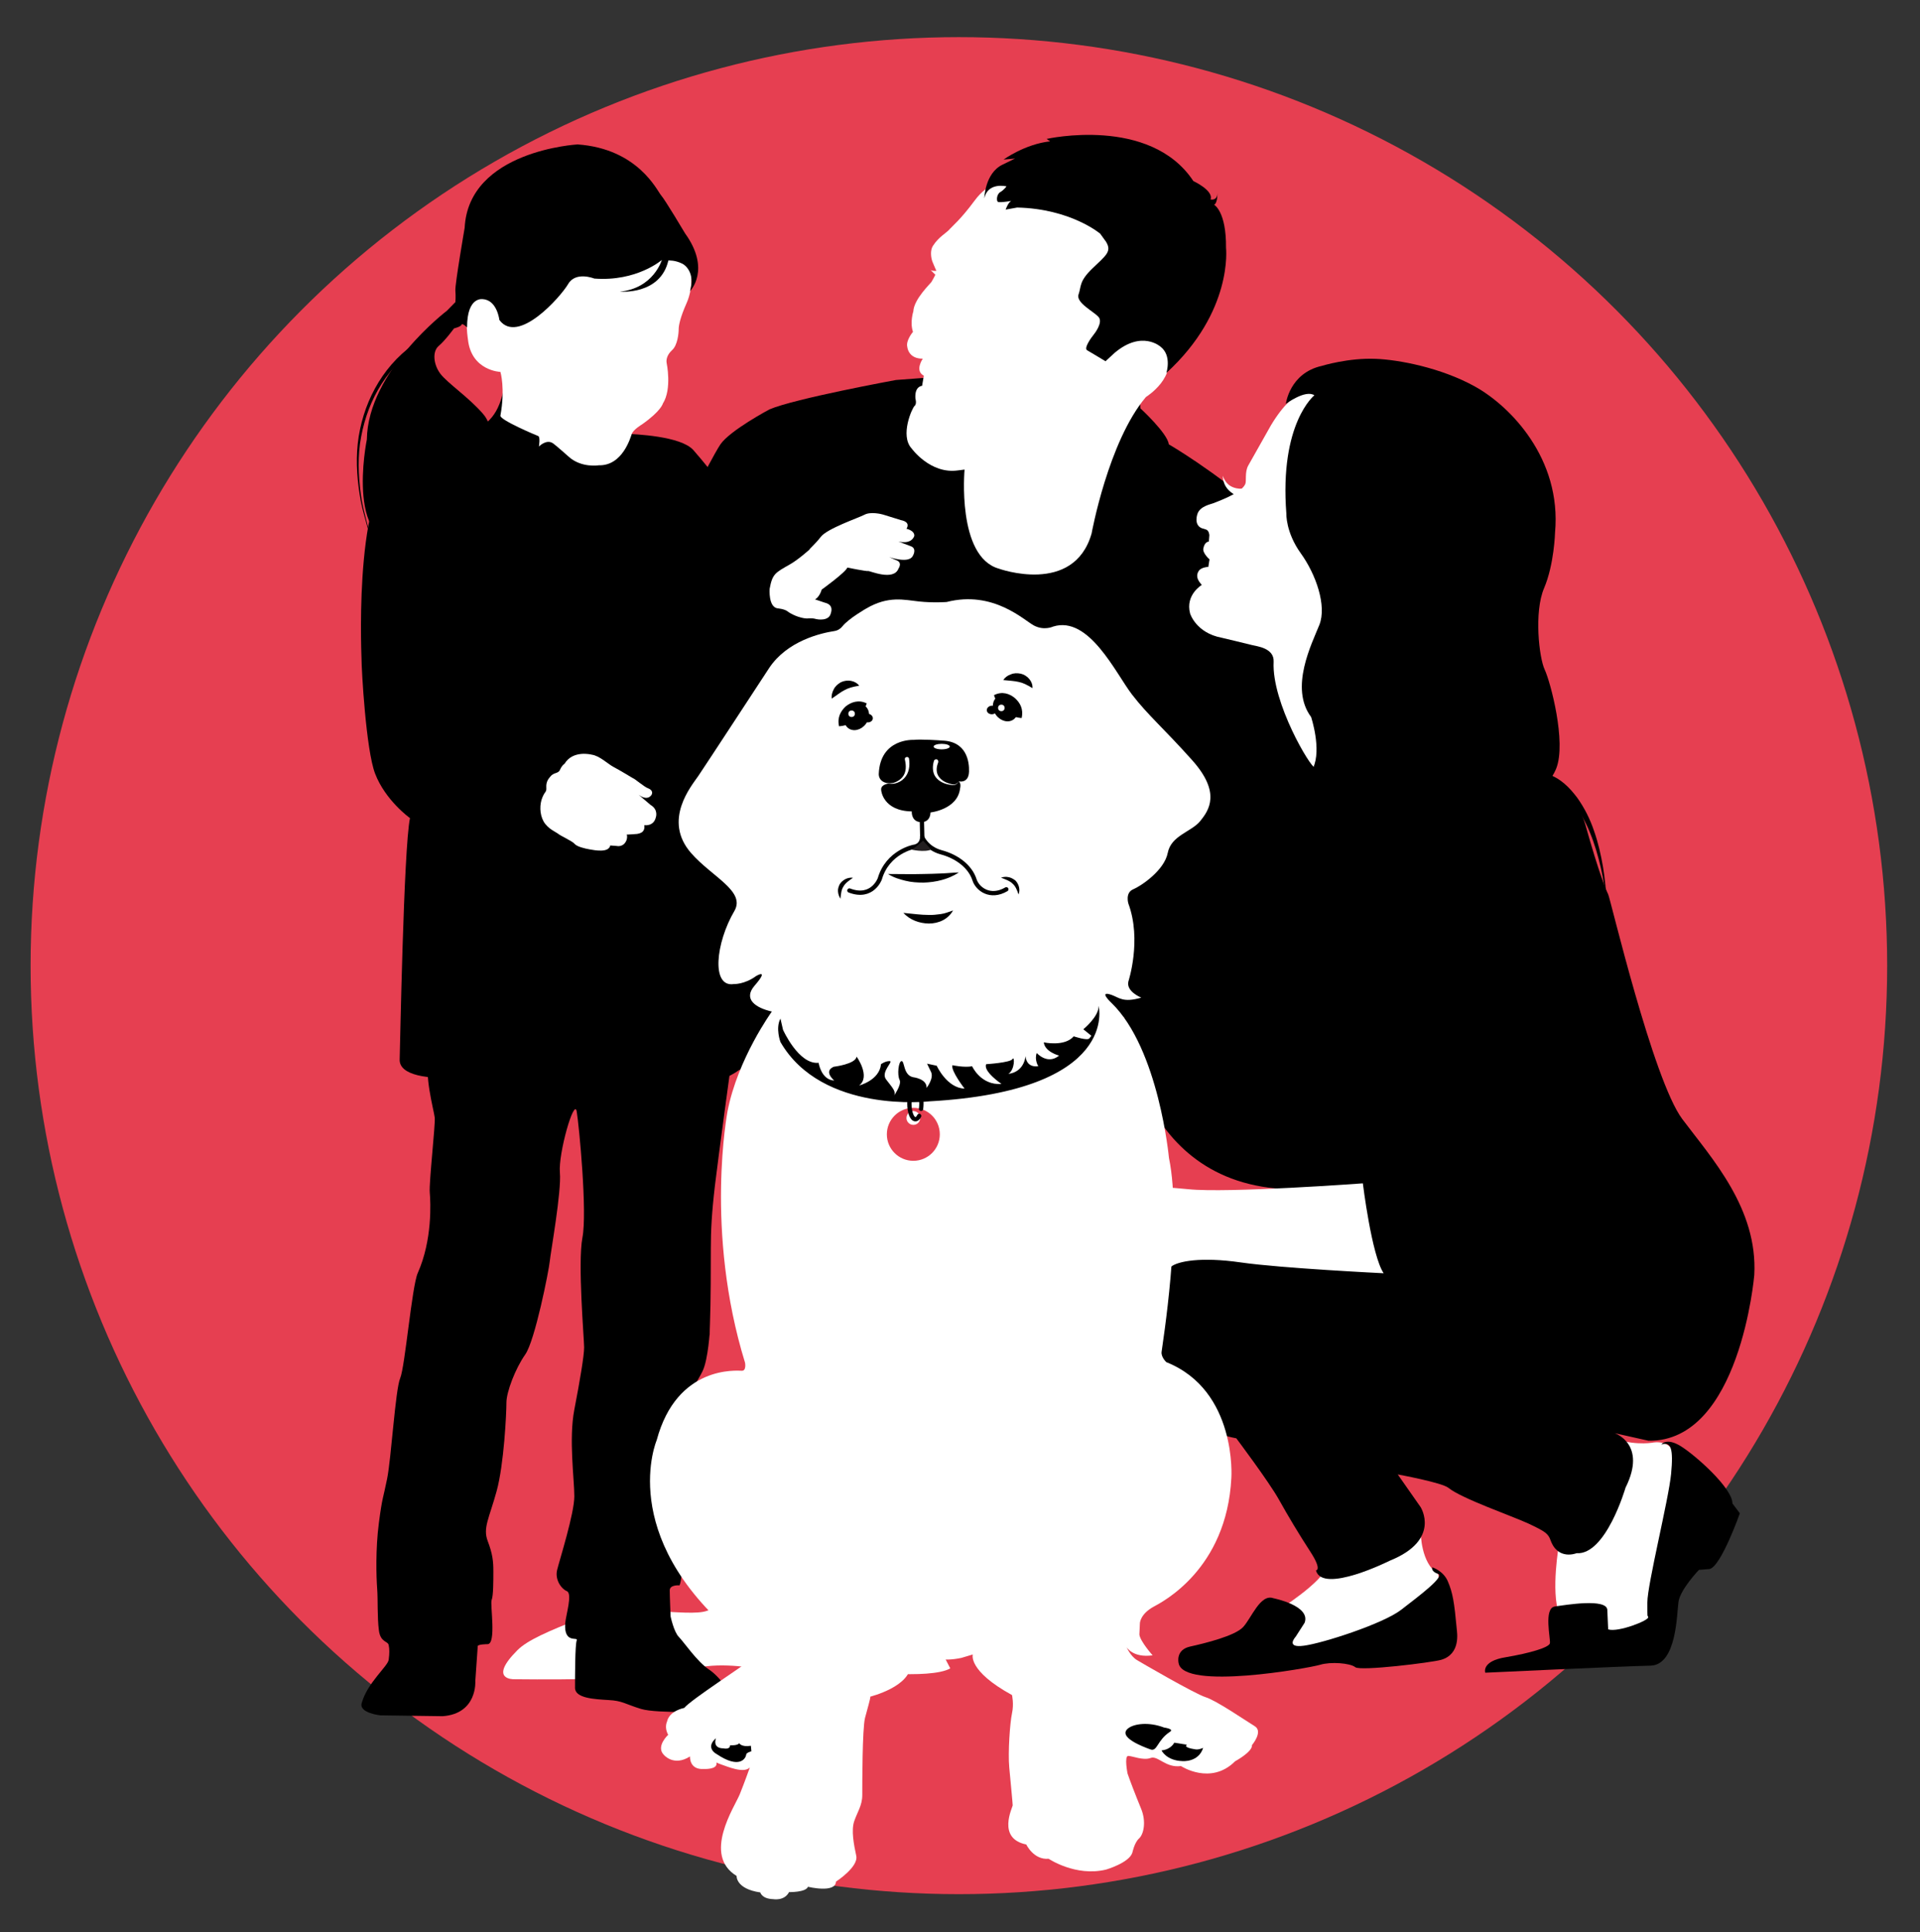
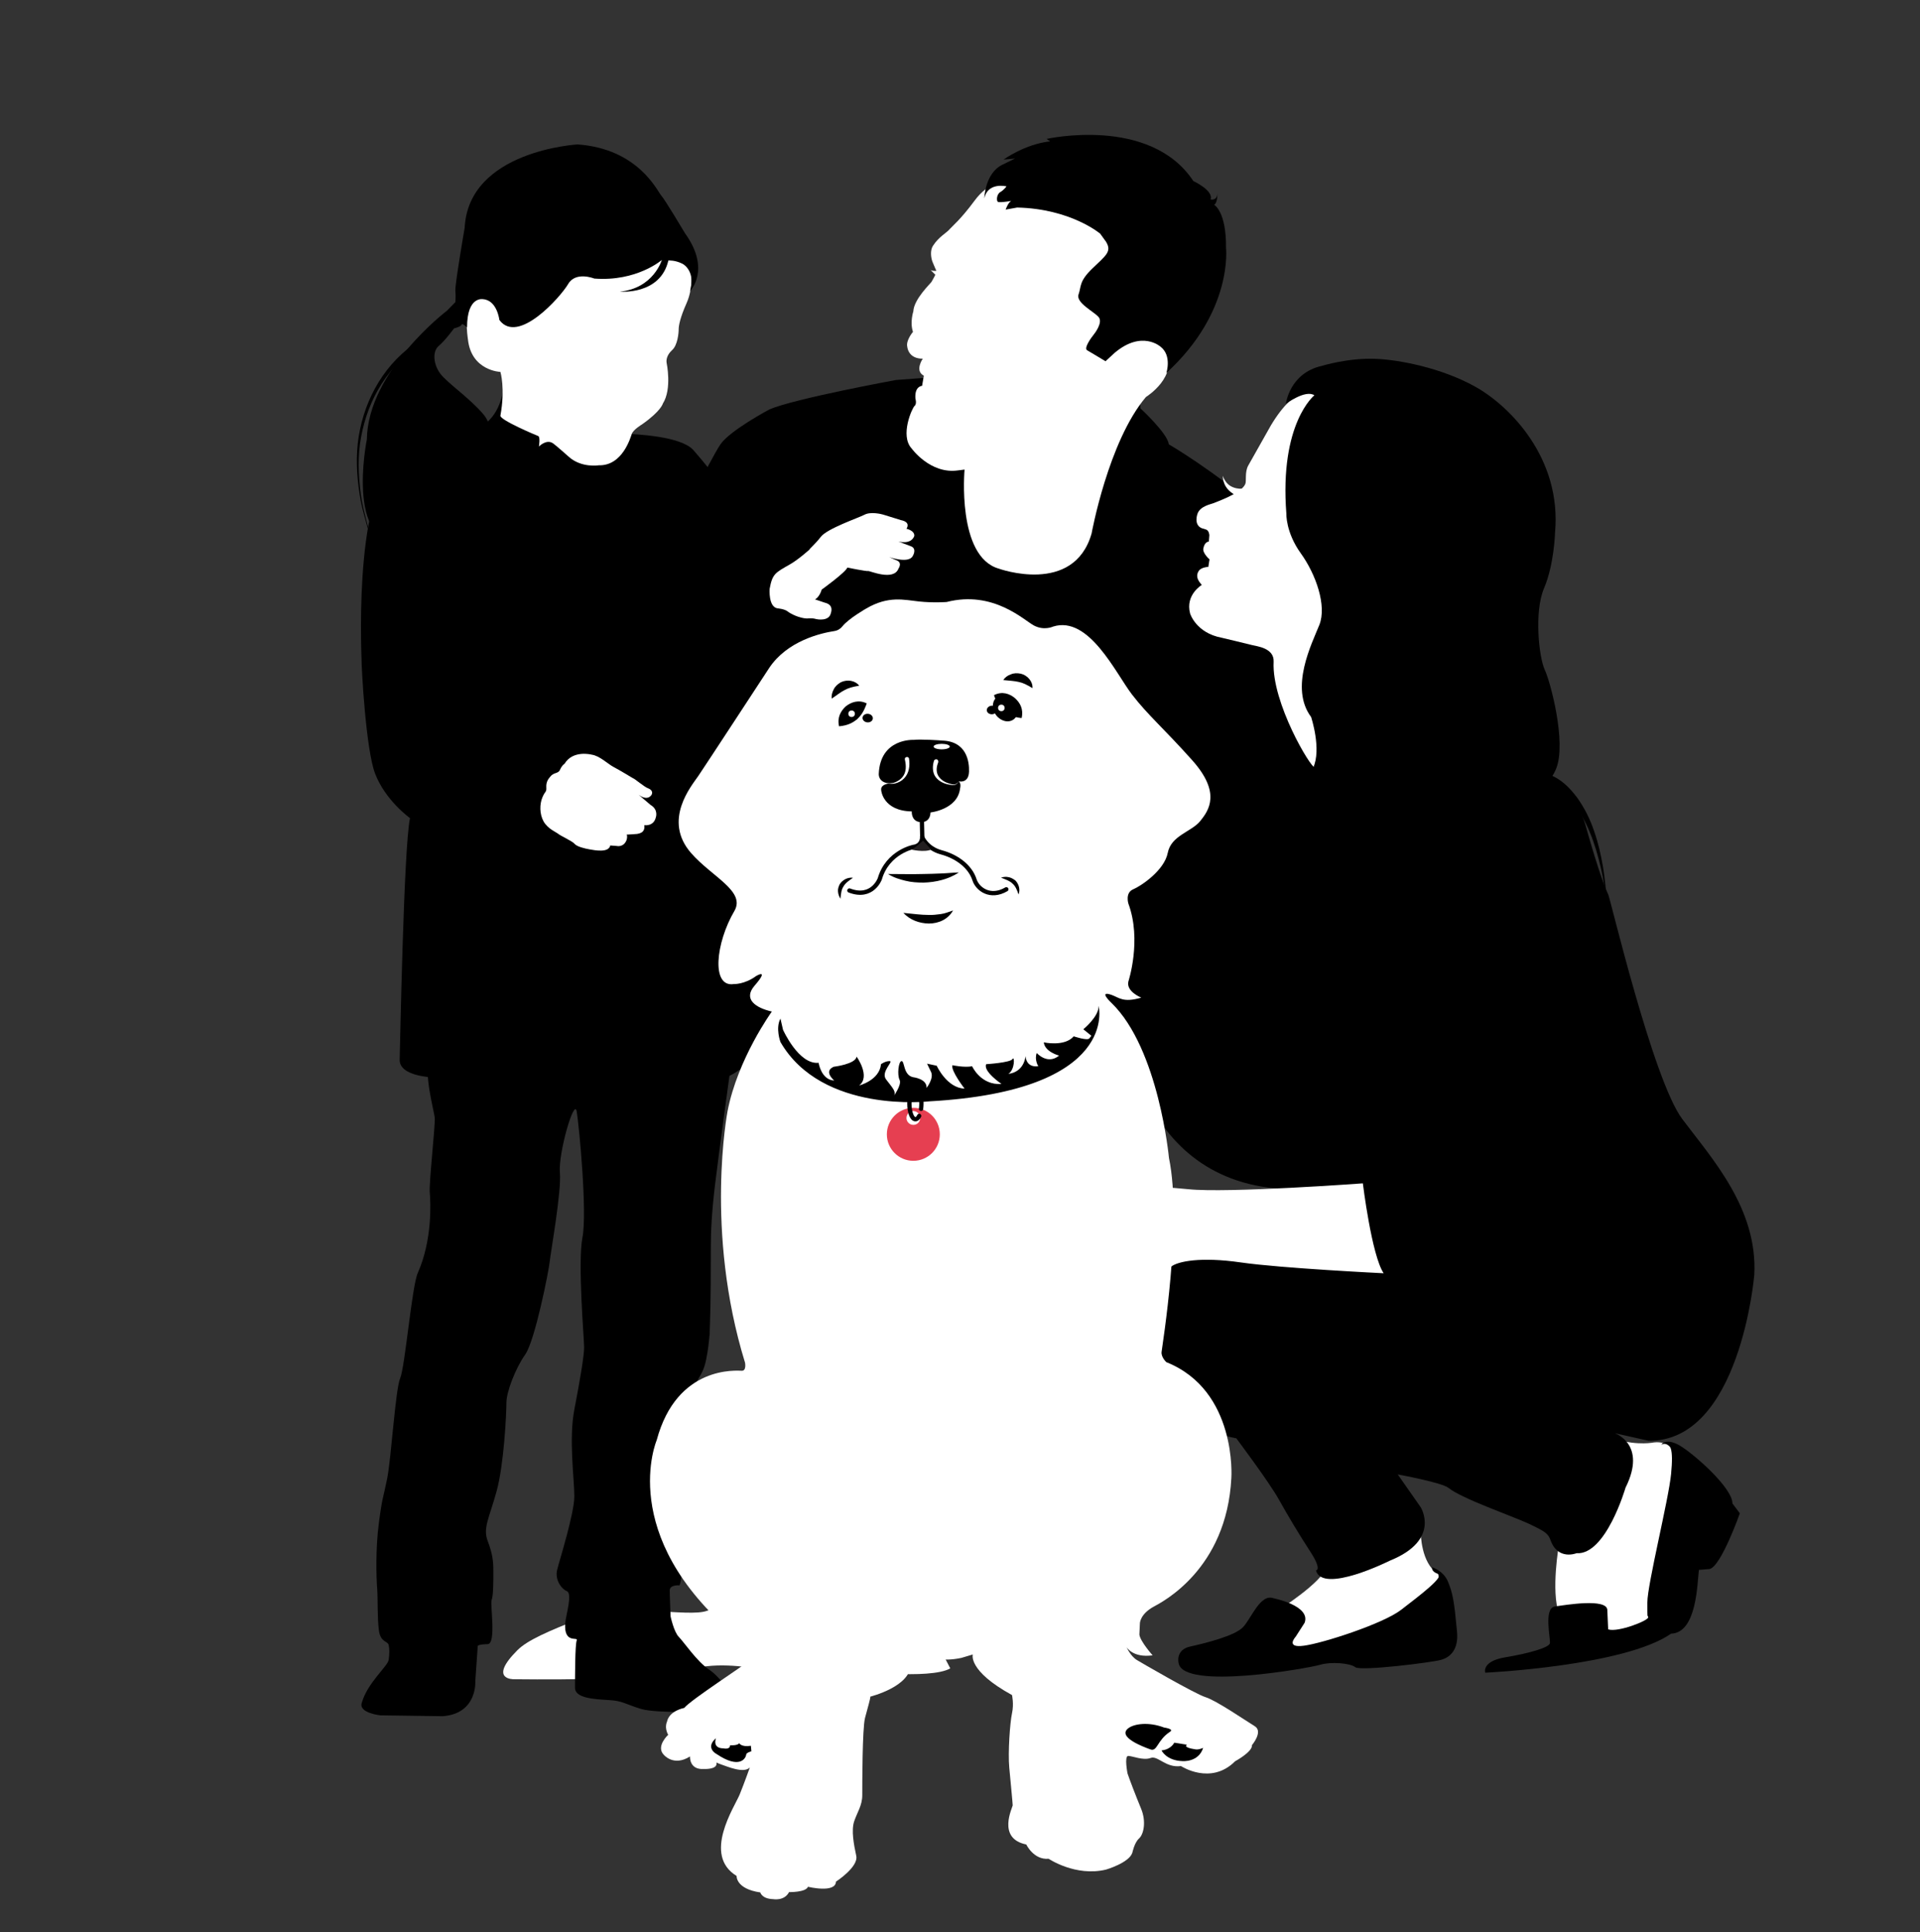
<svg xmlns="http://www.w3.org/2000/svg" version="1.1" x="0px" y="0px" viewBox="0 0 111.69 112.36" style="enable-background:new 0 0 111.69 112.36;" xml:space="preserve">
  <rect x="0" y="0" width="111.69" height="112.36" fill="#333333" stroke="none" />
  <style type="text/css">
	.st0{fill:#E63F51;}
	.st1{fill:#FFFFFF;}
	.st2{fill:none;}
	.st3{fill:none;stroke:#000000;stroke-width:0.25;stroke-linecap:round;stroke-linejoin:round;}
	.st4{fill:#231F20;}
</style>
  <g id="Layer_1">
</g>
  <g id="Layer_2">
-     <circle class="st0" cx="55.78" cy="56.16" r="54" />
    <path class="st1" d="M51.84,90.41c0,0-2.23,0.94-3.54,1.1c-1.57,0.2-3.59,0.83-7.17,2.17c-1.11,0.41-4.9-0.52-7.31,0.43   c-1.92,0.75-3.14,1.28-3.72,1.86c-1.73,1.73-0.21,1.69-0.21,1.69s8.46,0.12,10-0.47c1.53-0.59,3.58-0.24,4.29-0.12   c0.71,0.12,2.23,0.41,2.72-0.24c0,0,0.83,0.36,1.42,0c0,0-0.2,0.04,0.55,0.2c0.75,0.16,5.23,0.67,6.41,0" />
    <path class="st1" d="M90.69,89.81c0,0-0.48,2.71,0,4.04l2.14-0.14l0.14,1.57l2.9-0.57c0,0,1.47-7.99,1.67-8.66s0.1-2.43-1.47-2.14   c0,0-1.24,0.19-2.47-0.38" />
    <path class="st1" d="M82.65,89.15c0,0,0,1.76,1,2.38c0,0,0.14,0.52,0.14,0.71s-4.14,3.85-8.42,3.52c0,0-0.48-0.05-0.38-0.33   s0.48-1.05,0.38-1.28c-0.1-0.24-1.05-0.48-1.05-0.48s2.66-1.67,2.85-2.57C77.36,90.19,82.65,89.15,82.65,89.15z" />
    <path d="M76.34,68.78c0.86-0.38,1.52-1.13,1.73-2.05c0.62-2.66-0.09-7.02-0.19-7.78c-0.13-0.95,0.7-6.34,1.02-7.49   s-0.06-12.76-0.06-12.76c-0.11-6.65-10.85-12.86-10.85-12.86c-0.06-0.63-1.65-2.09-1.65-2.09c-0.06-1.59-0.82-2.66-0.82-2.66   L52.12,22.1c0,0-5.9,1.08-7.36,1.71c0,0-2.28,1.21-2.85,2.03s-4,7.68-5.14,9.01s-7.68,13.13-7.68,13.83c0,0.7,0.06,2.03,0.76,2.6   c0.7,0.57,6.47,6.34,7.42,7.04c0.95,0.7,2.22,1.84,2.85,1.21s1.02-0.82,1.02-0.82s1.14,3.05,1.97,3.55l22.27-3.11   c0,0,0.57,10.09,10.09,10.02L76.34,68.78z" />
    <path class="st1" d="M58.4,10.58c0,0-0.88-0.03-1.7,1.08c-0.82,1.11-1.33,1.52-1.43,1.64c-0.21,0.26-0.65,0.45-1,1   c-0.17,0.26-0.12,0.69-0.02,0.94c0.1,0.25,0.22,0.51,0.22,0.51s-0.25,0.03-0.35-0.06c-0.1-0.1,0.29,0.29,0.29,0.29   s-0.16,0.32-0.22,0.41c-0.06,0.1-1.03,1.01-1.06,1.72c0,0-0.21,0.64-0.02,1.19c0,0-0.43,0.5-0.33,0.88c0,0,0.05,0.69,0.9,0.68   c0,0-0.49,0.7,0.06,0.99l-0.1,0.59c0,0-0.44,0.01-0.39,0.73c0,0,0.1,0.32-0.05,0.44c-0.14,0.12-0.86,1.72-0.17,2.47   c0,0,1.08,1.5,2.68,1.28l0.4-0.05c0,0-0.46,5.06,1.99,5.76c0,0,4.36,1.58,5.4-2.04c0,0,0.97-5.35,3.16-7.94   c0,0,1.95-1.21,1.12-2.74c0,0-1.05-1.69-3.21,0.36c0,0,4.07-5.11,2.26-7.37S63.01,9.53,58.4,10.58z" />
    <path d="M87.02,44.14c0,0,4.38,0.89,5.2,3.81c0.82,2.92,1.21,3.81,1.33,4.06c0.13,0.25,2.6,10.78,4.31,13.07   c1.71,2.28,4.4,5.2,4.19,9.07c0,0-0.82,9.71-6.15,9.64l-1.97-0.44c0,0,1.9,0.63,0.63,3.17c0,0-1.14,3.93-2.85,3.81   c0,0-1.08,0.44-1.51-0.75c-0.14-0.4-0.33-0.52-1.28-0.97c-0.95-0.44-3.9-1.46-4.66-2.08c-0.38-0.31-2.95-0.78-2.95-0.78l1.33,1.9   c0,0,1.21,1.9-1.78,3.11c0,0-3.93,1.97-4.31,0.57c0,0,0.38,0-0.32-1.08c-0.7-1.08-1.27-2.03-1.84-3.05   c-0.57-1.02-2.47-3.55-2.47-3.55s-5.77-1.02-6.28-5.2c0,0-1.46-6.22,2.6-6.53c4.06-0.32,6.28-3.11,6.28-3.11s-3.05-11.39-3.11-12.4   c-0.06-1.02-2.57-2.66-3.05-7.26c-0.33-3.23-1.69-2.61-1.69-2.61s-4.46,2.1-7.38,1.91c-2.92-0.19-3.05-5.14-3.05-5.14   s5.9-3.24,6.6-3.3c0.7-0.06,2.09-2.47,4.76-2.47c2.66,0,2.03,0.25,2.73,0.19c0.7-0.06,1.9-0.63,1.9-0.63L87.02,44.14z" />
    <g>
      <path d="M23.5,26.75c0,0,3.73-1.57,3.91-1.64c1.48-0.6,1.72-1.65,2-2.9l6.65,2.97c0.06,0.02,0.11,0.03,0.19,0.04    c0.74,0.03,3.34,0.14,4.08,0.95c0,0,0.88,1.01,1.01,1.24c0.13,0.24,0.81,0.63,0.84,0.91c0.03,0.28,1.02,0.97,1.16,1.06    s0.79,0.96,0.79,1.14c-0.01,0.18,1.02,1.01,1.13,1.76c0,0,0.36,0.25,0.5,0.3c0.14,0.05,1.93,1.33,3.86,3.9c0,0,2.58,2.64,2.6,3.1    c0,0,0.79,1.59-0.06,1.83L50,41.82c0,0-0.84,0.11-1.15-0.05c-0.32-0.15-1.07-1.01-1.62-1.08s-1.74-0.44-2.32-0.93    c-0.58-0.49-1.27-0.7-1.44-0.94c-0.05-0.07-0.18-0.24-0.32-0.45c0.05,1.86,0.14,4.49,0.14,4.49s1.25,15.75,1.25,16.63    c0,0-0.37,1.41-0.69,1.87c-0.32,0.46-1.27,1.67-3.9,1.81c-2.63,0.14-6.19-0.48-7.95-0.52c-1.76-0.05-3.39-0.14-5.23,0    c-1.85,0.14-3.57-0.1-3.52-1.05c0.02-0.46,0.23-12.27,0.6-14.02c0,0-1.43-1.02-2.03-2.59c-0.53-1.38-0.79-6.05-0.79-6.7    C21.01,37.65,20.59,27.44,23.5,26.75z" />
      <path d="M35.63,24.32l0.42,0.87C35.53,25.03,35.63,24.32,35.63,24.32z" />
    </g>
    <path class="st2" d="M41.49,27.85c0.18-0.06,0.34-0.17,0.45-0.17c0.22,0-0.1-0.57,0-1.11c0.1-0.54-0.06-2.25-0.06-2.25l-0.22,0.1   c-1.59,0-1.71-2.73-1.71-2.73" />
    <path class="st1" d="M40.18,15.47c0,0,0.21,1.15-0.24,2.16c-0.37,0.83-0.46,1.3-0.46,1.52c0,0.22-0.06,0.92-0.38,1.21   c-0.32,0.29-0.35,0.59-0.32,0.75c0,0,0.32,1.51-0.22,2.36c0,0-0.1,0.43-1.21,1.21c0,0-0.51,0.3-0.6,0.56   c-0.06,0.16-0.52,1.86-1.92,1.82c0,0-1.02,0.17-1.76-0.51c0,0-0.72-0.64-0.89-0.76c-0.39-0.28-0.83,0.18-0.83,0.18   s0.09-0.56-0.04-0.61c-0.13-0.05-2.25-0.94-2.2-1.19c0.29-1.59,0-2.54,0-2.54s-1.7-0.06-1.89-1.9c0,0-0.38-2.35,0.59-2.38   c0,0,1.24-0.86,1.24,1.17c0,0,0.35,0.57,1.08,0.29c0.73-0.29,1.78-1,2.2-1.68c0.43-0.68,1.42-1.55,2.63-1.32   c0.67,0.13,3.53-0.51,3.61-0.97C38.57,14.83,40.01,15.06,40.18,15.47z" />
    <path d="M27.17,19.04c0-1.84,0.93-1.64,0.93-1.64c0.82,0.06,0.95,1.21,0.95,1.21c1.08,1.46,3.55-1.33,4-2.09   c0.44-0.76,1.52-0.32,1.52-0.32c2.47,0.19,3.93-1.08,3.93-1.08s-0.48,1.65-2.44,1.84c0,0,2.35,0.22,2.82-1.81   c0,0,0.39-0.03,0.82,0.19c0.13,0.06,0.76,0.51,0.44,1.59c0,0,1.24-1.24-0.29-3.36c0,0-1.17-1.97-1.4-2.22   c-0.22-0.25-1.33-2.7-4.85-2.95c0,0-6.34,0.35-6.57,4.85c0,0-0.57,3.3-0.54,3.65s0,0.67,0,0.67L26,18.07c0,0-4.6,3.49-4.66,7.49   c0,0-1.4,6.82,2.63,5.99c0,0,0.44-0.38,0.48-0.48c0.03-0.1,3.08,0.1,3.58-2.82c0,0,0.6-1.08,0.41-1.65s0.48-1.59-0.35-2.54   c-0.82-0.95-2.06-1.78-2.47-2.32c-0.41-0.54-0.48-1.3-0.1-1.62s0.89-1.02,0.89-1.02s0.41-0.1,0.44-0.22   C26.89,18.77,27.17,19.04,27.17,19.04z" />
    <path d="M42.59,61.42c0,0-0.81,5.9-1,7.52c-0.19,1.62-0.24,2.62-0.24,3.66c0,1.05,0,3.05-0.05,4.38c-0.05,1.33,0,0.33,0,0.33   s-0.1,1.76-0.43,2.43s-0.43,0.62-0.43,1.09s0.1,2.85-0.14,3.47s-0.62,1.71-0.62,2.19s-0.14,1.86-0.1,2.52   c0.05,0.67,0.19,2.66-0.05,3.19c0,0-0.57-0.05-0.57,0.29c0,0.33,0.05,1.52,0.05,1.52s0.19,0.9,0.48,1.19   c0.29,0.29,1.05,1.43,1.76,1.9s2.14,2.19,0.24,2.43c0,0-3.24,0.14-4.19-0.14c-0.95-0.29-1.09-0.48-1.9-0.52   c-0.81-0.05-1.95-0.1-1.95-0.71s0-2.52,0.1-2.76s-0.76,0.24-0.67-1c0.04-0.47,0.43-1.71,0.1-1.86c-0.33-0.14-0.71-0.67-0.57-1.24   c0.14-0.57,1-3.28,1-4.28s-0.33-3.33,0-5.04c0.33-1.71,0.57-3.14,0.57-3.62s-0.38-4.9-0.1-6.38c0.29-1.47-0.19-6.47-0.33-7.33   c-0.14-0.86-1.08,2.44-0.98,3.54s-0.54,4.65-0.59,5.17s-0.86,4.62-1.43,5.42c-0.57,0.81-1.09,2.17-1.09,2.79   c0,0.62-0.14,3.58-0.57,5.15c-0.43,1.57-0.81,2.14-0.52,2.9c0.29,0.76,0.33,1.19,0.33,1.76c0,0.57,0,1.43-0.1,1.67   c-0.1,0.24,0.29,2.57-0.24,2.57c0,0-0.62,0-0.57,0.14l-0.14,2c0,0,0.14,1.9-1.9,2.05l-3.62-0.05c0,0-1.26-0.13-1.09-0.71   c0.33-1.19,1.52-2.14,1.57-2.52s0.05-0.62,0-0.86s-0.48-0.14-0.57-0.86c-0.1-0.77-0.05-1.76-0.1-2.43c-0.05-0.67-0.1-2.28,0.1-3.81   s0.24-1.38,0.48-2.57c0.24-1.19,0.48-5.19,0.76-5.85s0.68-5.34,1.02-6.11c0.86-1.93,0.75-4.12,0.7-4.69   c-0.05-0.57,0.33-3.92,0.29-4.35c-0.05-0.43-0.67-2.66-0.29-3.46c0.27-0.56,17.32-2.43,17.32-2.43L42.59,61.42z" />
    <path class="st1" d="M76.5,22.78c0,0-1.07-0.54-2.57,1.96c0,0-1.21,2.14-1.32,2.34c-0.21,0.38-0.09,0.9-0.17,1.07   c-0.18,0.42-1.05,0.81-1.87,1.12c-0.15,0.06-0.76,0.17-0.91,0.61c0,0-0.24,0.64,0.25,0.84c0,0,0.14,0.04,0.23,0.07   c0.2,0.05,0.21,0.34,0.21,0.34l-0.03,0.37c0,0-0.24-0.02-0.32,0.4c-0.05,0.28,0.36,0.63,0.36,0.63l-0.07,0.44   c0,0-0.42,0.01-0.56,0.24c-0.1,0.16-0.18,0.4,0.14,0.76l0.04,0.05c0,0-0.97,0.57-0.68,1.66c0,0,0.34,1.13,1.84,1.41   c0,0,1.52,0.36,1.78,0.43c0.26,0.07,1.28,0.16,1.24,0.97c-0.12,2.37,2.17,6.2,2.4,6.15c0.78-0.19,0.31-3.03,0.31-3.03   s1.25-5.39,1.25-5.75c0.01-0.36-1.08-1.64-1.13-2.81s-0.56-7.25-0.18-8.46C77.14,23.38,76.5,22.78,76.5,22.78z" />
    <path d="M85.1,58.99c0.34,1.13,1.49,1.03,1.26,0.34c-0.23-0.69,0.52-1.68,1.25-3.1c0.74-1.42,3.53-5.01,2.5-6.72   c-1.91-3.16-0.19-3.3,0.42-4.82c0.6-1.53-0.34-5.04-0.67-5.74s-0.63-3.35-0.04-4.74c0.59-1.38,0.64-3.24,0.64-3.24   c0.39-4.32-2.63-7.36-4.64-8.48c-2.01-1.12-4.49-1.57-5.78-1.62c-1.6-0.07-3.15,0.41-3.15,0.41c-1.88,0.42-2.09,2.21-2.09,2.21   s1.14-0.85,1.66-0.5c0,0-2.04,1.62-1.63,6.89c0,0-0.04,1.08,0.84,2.3c0.88,1.22,1.52,3.05,1.08,4.16C76.31,37.44,75,40,76.27,41.7   c0,0,0.62,1.87,0.12,2.95c-0.72,1.56-1.95,11.28,7.04,15c0,0-0.71-0.03-0.6-0.43c0.1-0.4-0.43-1.24,0.13-1.64   c0.56-0.41-0.42-1.32-0.17-1.76C83.05,55.39,85.1,58.99,85.1,58.99z" />
    <path class="st1" d="M48.96,40.31c0,0-0.65-0.6-0.97-1.06c-0.55-0.79-0.63-0.95-1.52-1.04c0,0-1.05,0.02-1.09,0.56   c0,0,0.01,0.4-0.13,0.61c-0.13,0.2-0.32,0.71-0.31,1.14c0,0,0.05,0.32,0.02,0.49c-0.03,0.17-0.07,0.81,0.4,0.88   c0.05,0.01,0.5,0.16,0.59-0.41l0.14-0.59c0,0,0.13,0.23,0.6,0.34c0,0,1.13,1.3,1.41,1.37c0,0-0.13,1.15-0.1,1.22   c0.04,0.07-0.48,1.54,0.31,1.75c0,0,0.38,0.23,0.47-0.2l0.14-0.39c0,0-0.3,1.17,0.19,1.36c0,0,0.44,0.23,0.54-0.16   c0.08-0.29,0.22-0.75,0.22-0.75s-0.15,0.73,0.38,0.89c0,0,0.29,0.07,0.4-0.49c0,0,0.41,0.25,0.47-0.37c0,0,0.21-0.96,0.23-1.06   c0.02-0.09,0.12-0.75-0.1-1.1s-0.99-2.08-1.49-2.4S49.01,40.31,48.96,40.31z" />
    <path d="M64,13.59c0,0-1.71-1.45-4.83-1.52l-0.67,0.12c0,0,0.17-0.5,0.38-0.52c0.21-0.02-0.74,0.14-0.83,0.07   c-0.1-0.07-0.07-0.45,0.14-0.57c0.21-0.12,0.36-0.33,0.36-0.33s-1.08-0.27-1.29,0.69c0,0,0.03-1.45,1.05-1.95l0.74-0.36l-0.67,0.06   c0,0,1.24-0.9,2.71-1.06l-0.21-0.14c0,0,6.02-1.36,8.54,2.45c0,0,1.19,0.55,1,1.07c0,0,0.4,0.1,0.4-0.38c0,0,0.02,0.57-0.19,0.69   c0,0,0.71,0.38,0.69,2.5c0,0,0.43,3.71-3.47,7.28c0,0,0.33-1-0.33-1.52c0,0-1.09-1-2.69,0.36l-0.52,0.48c0,0-1.01-0.61-1.07-0.64   c-0.21-0.12,0.26-0.76,0.36-0.88s0.57-0.74,0.31-1.05c-0.26-0.31-1.33-0.83-1.17-1.31c0.17-0.48,0.02-0.76,0.81-1.52   c0.79-0.76,1.14-0.98,0.79-1.55L64,13.59z" />
-     <path d="M86.4,97.28c0,0-0.24-0.67,1.19-0.9c1.43-0.24,2.52-0.57,2.57-0.81c0.05-0.24-0.38-2.05,0.29-2.14   c0.67-0.1,3-0.48,3.05,0.19l0.05,1.14c0.57,0.19,2.38-0.52,2.33-0.71s-0.05,0.19-0.05-0.86s1.24-5.99,1.38-7.47   c0.14-1.47,0-1.9-0.57-1.71c0,0,0.29-0.43,1.14,0.1s3,2.43,3,3.33l0.43,0.57c0,0-1.09,3.09-1.76,3.24l-0.62,0.05   c0,0-1.09,1.14-1.19,1.86c-0.1,0.71-0.1,3.66-1.62,3.71C94.49,96.9,86.4,97.28,86.4,97.28z" />
+     <path d="M86.4,97.28c0,0-0.24-0.67,1.19-0.9c1.43-0.24,2.52-0.57,2.57-0.81c0.05-0.24-0.38-2.05,0.29-2.14   c0.67-0.1,3-0.48,3.05,0.19l0.05,1.14c0.57,0.19,2.38-0.52,2.33-0.71s-0.05,0.19-0.05-0.86s1.24-5.99,1.38-7.47   c0.14-1.47,0-1.9-0.57-1.71c0,0,0.29-0.43,1.14,0.1s3,2.43,3,3.33l0.43,0.57c0,0-1.09,3.09-1.76,3.24l-0.62,0.05   c-0.1,0.71-0.1,3.66-1.62,3.71C94.49,96.9,86.4,97.28,86.4,97.28z" />
    <path class="st1" d="M36.82,45.26c0,0-0.79-0.48-1.12-0.65c-0.33-0.17-0.82-0.66-1.28-0.72c0,0-1.09-0.29-1.58,0.53   c0,0-0.14,0.07-0.27,0.36c-0.1,0.23-0.36,0.12-0.57,0.4c-0.08,0.1-0.24,0.27-0.22,0.61c0.02,0.3-0.07,0.2-0.23,0.59   c-0.16,0.39-0.17,0.95,0.07,1.39c0.25,0.44,0.73,0.62,0.86,0.73c0.13,0.11,0.82,0.42,0.95,0.58c0.13,0.16,0.59,0.27,0.88,0.32   s1.1,0.21,1.19-0.23l0.38,0.03c0,0,0.4,0.1,0.57-0.35c0,0,0.07-0.22,0-0.31c0,0,0.56-0.03,0.61-0.04c0.05-0.02,0.49-0.03,0.42-0.51   c0,0,0.54,0.09,0.67-0.45c0,0,0.17-0.45-0.31-0.73l-0.89-0.76c0,0,0.57,0.6,0.91,0.23c0.15-0.16,0.07-0.35-0.15-0.43   C37.49,45.78,36.88,45.25,36.82,45.26z" />
    <path d="M68.56,96.71c0,0-0.19-0.76,0.67-0.95c0.86-0.19,2.62-0.62,3.09-1.14c0.48-0.52,1-1.95,1.76-1.67c0,0,2.19,0.43,1.81,1.43   l-0.52,0.81c0,0-0.62,0.67,0.48,0.52c1.09-0.14,4.62-1.28,5.66-2.09c1.05-0.81,2.57-1.95,2.14-2.09c-0.43-0.14-0.33-0.38-0.33-0.38   s0.64,0.2,0.9,0.81c0.29,0.67,0.38,1.24,0.52,2.76c0.02,0.24,0.24,1.47-0.9,1.81c-0.55,0.16-4.71,0.67-5,0.43s-1.43-0.33-2.05-0.14   S68.8,98.33,68.56,96.71z" />
    <g>
      <path d="M89.95,44.99c0.82,0.25,1.34,0.8,1.79,1.39c0.43,0.6,0.76,1.26,0.99,1.95c0.24,0.68,0.4,1.39,0.52,2.09    c0.12,0.71,0.18,1.42,0.22,2.14c-0.09-0.71-0.19-1.42-0.35-2.11c-0.16-0.69-0.36-1.38-0.63-2.03c-0.26-0.66-0.62-1.27-1.05-1.8    c-0.43-0.52-1.01-0.99-1.59-1.13L89.95,44.99z" />
    </g>
    <g>
      <path d="M24.19,20.24c-0.9,0.61-1.65,1.47-2.2,2.43c-0.55,0.96-0.89,2.04-1.05,3.14c-0.14,1.11-0.07,2.23,0.11,3.33    c0.1,0.55,0.26,1.09,0.39,1.63L22,32.36l-0.59-1.57c-0.14-0.54-0.31-1.08-0.42-1.63c-0.2-1.1-0.3-2.23-0.18-3.36    c0.25-2.23,1.35-4.42,3.24-5.76L24.19,20.24z" />
    </g>
    <g>
      <path class="st1" d="M72.24,28.92c-0.34-0.07-0.6-0.23-0.81-0.46c-0.21-0.23-0.29-0.52-0.3-0.79c0.09,0.26,0.25,0.48,0.46,0.6    c0.2,0.12,0.47,0.17,0.67,0.15L72.24,28.92z" />
    </g>
    <g>
      <path class="st1" d="M36.09,20.08c0.03,0.2,0.15,0.44,0.33,0.6c0.18,0.17,0.44,0.26,0.71,0.27c-0.26,0.07-0.57,0.07-0.84-0.06    c-0.28-0.13-0.5-0.34-0.67-0.65L36.09,20.08z" />
    </g>
    <path class="st1" d="M79.28,68.82c0,0,0.51,4.19,1.21,5.23c0,0-5.96-0.29-8.31-0.63s-3.68-0.06-4.06,0.25   c-0.38,0.32-2.66,1.93-3.05,2.09c0,0-1.84,1.09-1.98,1.13c-0.14,0.05-0.88,0.55-1.24,0.07l-0.14-0.21c0,0-0.17-0.29-0.05-0.59   c0,0-0.95,0.31-1.26-0.14c0,0-0.5-0.57,0.02-0.86c0,0-0.93,0.43-1.28-0.07c0,0-0.36-0.59,0.02-1.09c0,0-0.55,0.24-0.88-0.24   c0,0-0.38-0.31,0.17-0.93c0,0,0-0.02,0.29-0.14c0.22-0.09-0.36-0.1-0.05-0.5c0.18-0.24,0.74-0.67,1.17-1   c0.43-0.33,1.19-1.26,1.86-1.24s2.97-0.83,3.4-0.86c0.43-0.02,1.71-0.17,4,0.07S79.28,68.82,79.28,68.82z" />
  </g>
  <g id="Layer_3">
    <g>
      <path class="st2" d="M26.65,88.75" />
    </g>
    <g>
      <path class="st2" d="M26.3,96.79" />
    </g>
    <path d="M58.47,53.78c0,0-0.13-1.37-1.46-1.8s-2.21-0.55-2.67-0.47c-0.46,0.09-2.36,0.37-2.36,0.37s-0.67-0.02-0.46,0.89   c0,0,0.2,0.75,1.51,0.67c0.93-0.06,1.93,0.19,2.39,0.16s1.5,0.27,1.5,0.27s0.4,0.66-0.06,0.75c-0.46,0.09-1.65,0.21-2.09,0.58   c-0.44,0.37-1.68,0.5-1.99,0.58c-0.31,0.08-1.33-0.03-1.12,0.87c0,0,0.37,0.97,1.53,0.71c0.72-0.16,2.21-0.25,2.67-0.39   c0.46-0.14,2.73-0.22,2.73-0.22s1.03-0.12,1.01,0.4c0,0,0.3,0.34-0.5,0.37c0,0-0.81-0.28-1.51,0.15c-0.7,0.42-1.21,0.61-1.52,0.66   s-0.15,1,0.65,1.03c0,0,1.37-0.16,1.71-0.29s3.92-0.39,4.23,0.2c0.31,0.59,0.5-0.3-0.37-1.47c0,0-0.86-1.06-0.94-1.24   c-0.08-0.19-0.83-2.36-2.23-2.58L58.47,53.78z" />
    <g>
      <path class="st1" d="M43.34,79.25c0,0,0.09,0.47-0.18,0.47s-3.78-0.35-4.96,4.04c0,0-2.36,5.52,4.55,11.33    c0,0,0.44,0.47,0.09,0.68c0,0,0.32,0.15,0.68-0.21c0,0,0.41,0.71,0.09,1c-0.32,0.3-3.39,2.27-3.81,2.77c0,0-0.86,0.15-1,0.8    c0,0-0.17,0.34,0.07,0.76c0,0-0.73,0.67-0.26,1.16c0,0,0.57,0.71,1.53,0.1c0,0-0.06,0.79,0.81,0.73c0,0,0.77,0.04,0.73-0.33    c-0.01-0.09,0-0.02,0.31,0.08c0.31,0.1,1.28,0.53,1.63,0.16c0,0-0.3,0.85-0.59,1.57c-0.3,0.73-2.18,3.52-0.18,4.74    c0,0-0.06,0.75,1.38,0.96c0,0,0.08,0.37,0.75,0.39c0,0,0.65,0.12,0.92-0.41c0,0,0.98,0.02,1.1-0.31c0,0,1.61,0.39,1.63-0.3    c0,0,1.32-0.85,1.18-1.5c-0.14-0.65-0.3-1.48-0.12-2.01c0.18-0.53,0.47-0.92,0.47-1.52c0-0.59,0-3.88,0.16-4.49    s0.31-1.1,0.31-1.24c0,0,2.38-0.59,2.34-1.89c0,0,0.2-1.14-0.39-1.46c0,0,0.94,1.06,1.61,1.06c0,0,0.59,0.28,1.73,0.04l0.67-0.2    c0,0-0.31,0.94,2.28,2.36c0,0,0.12,0.51,0,1.06s-0.24,2.28-0.16,3.15c0.08,0.87,0.2,2.09,0.2,2.2c0,0.12-0.94,1.93,0.79,2.28    c0,0,0.43,0.91,1.3,0.83c0,0,1.57,1.06,3.34,0.63c0,0,1.34-0.39,1.53-0.98c0,0,0.12-0.59,0.39-0.83s0.43-0.98,0.12-1.73    c-0.31-0.75-0.67-1.69-0.79-2.05c0,0-0.2-1.02,0.04-1.02s0.87,0.28,1.3,0.12c0.43-0.16,0.87,0.59,1.77,0.47    c0,0,1.73,1.14,3.15-0.28c0,0,1.02-0.55,0.98-0.94c0,0,0.67-0.79,0.16-1.1s-2.24-1.5-2.87-1.69c-0.63-0.2-3.83-2.06-3.99-2.16    c-0.38-0.24-0.59-0.74-0.59-0.74s0.36,0.63,1.51,0.47c0,0-0.73-0.82-0.77-1.21l0.03-0.65c0,0,0-0.53,0.8-0.97    c0.46-0.25,4.25-2.15,4.52-7.49c0,0,0.35-5.08-3.78-6.73c0,0-0.31-0.28-0.28-0.59s1.22-7.52,0.43-11.29c0,0-0.59-6.34-3.34-9.01    c0,0-0.81-0.75,0-0.47c0.45,0.16,0.67,0.47,1.73,0.16c0,0-0.89-0.35-0.75-0.94c0,0,0.79-2.4,0-4.53c0,0-0.2-0.63,0.28-0.83    c0.47-0.2,1.81-1.1,2.01-2.12c0.2-1.02,1.38-1.22,1.89-1.85c0.51-0.63,1.22-1.65-0.47-3.54c-1.69-1.89-2.56-2.6-3.5-3.82    c-0.94-1.22-2.5-4.61-4.59-3.95c0,0-0.52,0.25-1.11-0.06c-0.59-0.31-2.36-2.06-5.08-1.37c0,0-0.76,0.06-1.61-0.03    c-0.86-0.09-1.77-0.35-3.07,0.41c0,0-1.02,0.58-1.38,1.03c-0.12,0.15-0.28,0.25-0.47,0.28c-0.79,0.12-2.74,0.57-3.79,2.14    c0,0-3.8,5.81-4.13,6.29c-0.38,0.56-2.1,2.57-0.41,4.49c1.21,1.38,3.18,2.21,2.51,3.36c-1.09,1.86-1.36,4.46-0.03,4.25    c0,0,0.62,0.03,1.3-0.47c0,0,0.8-0.47-0.1,0.57c-0.68,0.79,0.09,1.29,1.01,1.5c0,0-1.99,2.74-2.58,5.81    C42.32,64.66,40.98,71.59,43.34,79.25z" />
      <path d="M53.15,43.03c0,0-1.95-0.11-2.03,1.98c0,0-0.06,0.72,1.09,0.52c0,0-1.03-0.06-0.95,0.43c0,0,0.09,1.2,1.78,1.23    c0,0-0.04,0.48,0.37,0.6c0.2,0.06,0.69,0.06,0.72-0.54c0,0,1.58-0.17,1.72-1.4c0,0,0.11-0.4-0.17-0.43c0,0,0.66,0.23,0.69-0.54    c0.02-0.59-0.14-1.78-1.58-1.81C54.79,43.06,53.5,42.98,53.15,43.03z" />
      <g>
        <path d="M59.43,41.76c-0.52-0.05-0.79-0.21-1.04-0.4c-0.23-0.21-0.39-0.43-0.57-0.93c0.48-0.25,0.92-0.08,1.22,0.17     C59.34,40.87,59.55,41.24,59.43,41.76z" />
      </g>
      <ellipse transform="matrix(0.802 -0.598 0.598 0.802 -13.039 43.091)" cx="58.45" cy="41.21" rx="0.67" ry="0.81" />
      <path class="st0" d="M53.13,64.43c-0.85,0-1.54,0.69-1.54,1.54c0,0.85,0.69,1.54,1.54,1.54c0.85,0,1.54-0.69,1.54-1.54    C54.67,65.11,53.98,64.43,53.13,64.43z M53.13,65.42c-0.22,0-0.4-0.18-0.4-0.4c0-0.22,0.18-0.4,0.4-0.4c0.22,0,0.4,0.18,0.4,0.4    C53.53,65.25,53.35,65.42,53.13,65.42z" />
      <path class="st3" d="M53.47,64.9c-0.06,0.12-0.13,0.19-0.22,0.19c-0.2,0-0.35-0.41-0.35-0.91c0-0.5,0.16-0.91,0.35-0.91    s0.35,0.41,0.35,0.91c0,0.08-0.01,0.23-0.02,0.31" />
-       <ellipse transform="matrix(0.598 -0.802 0.802 0.598 -13.385 56.709)" cx="49.8" cy="41.69" rx="0.81" ry="0.67" />
      <ellipse transform="matrix(0.085 -0.996 0.996 0.085 4.579 88.52)" cx="50.51" cy="41.77" rx="0.25" ry="0.3" />
      <g>
        <path d="M48.81,42.24c-0.12-0.52,0.1-0.89,0.39-1.16c0.3-0.24,0.75-0.41,1.22-0.17c-0.18,0.5-0.34,0.71-0.57,0.93     C49.6,42.03,49.34,42.19,48.81,42.24z" />
      </g>
      <circle class="st1" cx="49.54" cy="41.51" r="0.19" />
      <circle class="st1" cx="58.25" cy="41.17" r="0.19" />
      <g>
        <path d="M49.98,39.88c-0.38,0.06-0.62,0.13-0.84,0.25c-0.23,0.11-0.44,0.29-0.76,0.5c-0.02-0.19,0.03-0.37,0.12-0.54     c0.08-0.17,0.24-0.31,0.41-0.41C49.28,39.5,49.75,39.57,49.98,39.88z" />
      </g>
      <g>
        <path d="M60.06,40.02c-0.33-0.2-0.55-0.31-0.8-0.36c-0.25-0.06-0.52-0.07-0.9-0.11c0.11-0.16,0.26-0.27,0.44-0.33     c0.18-0.08,0.38-0.08,0.58-0.04C59.77,39.27,60.09,39.64,60.06,40.02z" />
      </g>
      <ellipse transform="matrix(0.996 -0.085 0.085 0.996 -3.315 5.083)" cx="57.74" cy="41.28" rx="0.3" ry="0.25" />
      <g>
        <path d="M51.66,50.83c0.72,0,1.39,0.02,2.06,0c0.34,0,0.67-0.02,1.01-0.03c0.34-0.01,0.68-0.05,1.05-0.06     c-0.61,0.4-1.34,0.57-2.05,0.59c-0.36,0-0.72-0.02-1.07-0.11C52.32,51.14,51.97,51.03,51.66,50.83z" />
      </g>
      <path class="st3" d="M49.41,51.79c1.34,0.51,1.77-0.68,1.77-0.68c0.46-1.58,1.98-1.86,1.98-1.86s0.46-0.03,0.49-0.57l-0.03-1.26" />
      <path class="st3" d="M53.64,48.68c0,0,0.26,0.66,1.12,0.89c0.86,0.23,1.67,0.79,1.93,1.6c0.17,0.53,0.91,1.1,1.85,0.55" />
      <g>
        <path d="M52.55,53.09c0.54,0.05,1.01,0.12,1.48,0.12c0.23,0.01,0.46-0.02,0.69-0.05c0.24-0.03,0.46-0.12,0.72-0.21     c-0.13,0.24-0.34,0.44-0.59,0.57c-0.25,0.13-0.54,0.19-0.82,0.19C53.47,53.7,52.93,53.5,52.55,53.09z" />
      </g>
      <g>
        <path d="M49.62,51.05c-0.23,0.16-0.44,0.3-0.55,0.5c-0.13,0.19-0.15,0.43-0.18,0.72c-0.07-0.12-0.13-0.26-0.14-0.41     c-0.02-0.15,0.03-0.3,0.1-0.44C49.03,51.15,49.34,51.01,49.62,51.05z" />
      </g>
      <g>
        <path d="M59.25,52.02c-0.09-0.27-0.18-0.49-0.36-0.64c-0.16-0.16-0.4-0.23-0.66-0.34c0.14-0.04,0.28-0.06,0.42-0.03     c0.15,0.02,0.28,0.1,0.41,0.19C59.28,51.42,59.36,51.76,59.25,52.02z" />
      </g>
      <path d="M45.55,59.89c0,0,0.91,2.04,2.07,1.92c0,0,0.15,1,0.91,1.03c0,0-0.65-0.53-0.03-0.8c0,0,1.27-0.15,1.33-0.59    c0,0,0.83,1.15,0.15,1.68c0,0,1.18-0.3,1.27-1.24c0,0,0.24-0.18,0.5-0.18s-0.53,0.62-0.21,1.06c0.32,0.44,0.68,0.74,0.41,1.03    c0,0,0.53-0.71,0.38-1c-0.15-0.3-0.06-1.09,0.12-1.09s0.09,0.83,0.68,0.94c0,0,0.8,0.09,0.77,0.62c0,0,0.47-0.59,0.24-0.97    l-0.21-0.44l0.56,0.12c0,0,0.59,1.3,1.62,1.33c0,0-0.8-1.03-0.71-1.36c0,0,0.71,0.15,1.15,0.06c0,0,0.5,1.12,1.71,1.03    c0,0-1.09-0.74-0.89-1.15c0,0,1.42-0.09,1.53-0.3c0.12-0.21,0.15,0.62-0.24,0.86c0,0,0.86-0.03,1-1.03c0,0,0,0.68,0.74,0.59    c0,0-0.24-0.38-0.09-0.77c0,0,0.62,0.71,1.3,0.15c0,0-0.83-0.21-0.89-0.77c0,0,1.21,0.27,1.74-0.35c0,0,0.8,0.27,0.91,0.12    s0.12-0.15,0.12-0.15l-0.47-0.38c0,0,0.91-0.74,0.89-1.36c0,0,1.27,4.93-9.83,5.55c0,0-6.26,0.74-8.68-3.45c0,0-0.3-0.8,0-1.36    L45.55,59.89z" />
      <g>
        <path class="st2" d="M44.69,108.5" />
      </g>
      <g>
        <path class="st2" d="M45.64,108.44" />
      </g>
      <g>
        <path class="st2" d="M43.04,107.2" />
      </g>
      <path d="M41.65,101.09c0,0-0.24,0.59,0.44,0.59c0,0,0.38,0.09,0.38-0.18c0,0,0.44,0.03,0.53-0.12c0,0,0.12,0.24,0.68,0.15    l0.03,0.32c0,0-0.29,0.08-0.3,0.18c-0.02,0.23-0.38,0.89-1.74-0.03C41.68,102.01,41,101.65,41.65,101.09z" />
      <g>
        <path class="st2" d="M61.13,106.43" />
      </g>
      <g>
        <path class="st2" d="M64.94,106.02" />
      </g>
      <path d="M65.65,100.5c0.32-0.24,1.15-0.38,2.07-0.03c0,0,0.59,0.08,0.35,0.24c-0.77,0.5-0.74,1.18-1.15,1.03    C66.5,101.59,64.95,101.01,65.65,100.5z" />
      <path d="M67.57,101.8c0,0,0.27,0.59,1.21,0.62c0,0,0.94,0.09,1.21-0.77c0,0-0.24,0.12-0.44,0.09c-0.8-0.12-0.5-0.27-0.5-0.27    l-0.74-0.12C68.3,101.36,68.13,101.74,67.57,101.8z" />
      <path d="M48.82,45.5" />
      <g>
        <path class="st1" d="M51.51,45.57c0.19-0.03,0.38,0,0.55-0.07c0.17-0.07,0.33-0.17,0.44-0.31c0.23-0.28,0.22-0.66,0.14-1.01     c-0.02-0.07,0.02-0.14,0.09-0.15c0.07-0.02,0.14,0.02,0.15,0.09c0,0,0,0.01,0,0.01c0.06,0.39,0.01,0.84-0.29,1.14     c-0.14,0.15-0.32,0.24-0.51,0.29C51.89,45.61,51.69,45.56,51.51,45.57z" />
      </g>
      <g>
        <path class="st1" d="M55.79,45.49c-0.1,0.02-0.15,0.15-0.26,0.16c-0.11,0.02-0.21,0-0.32-0.02l0,0c-0.3-0.05-0.6-0.19-0.79-0.45     c-0.19-0.27-0.18-0.64-0.09-0.93c0.02-0.07,0.09-0.1,0.16-0.09c0.07,0.02,0.1,0.09,0.09,0.16c0,0,0,0.01,0,0.01     c-0.1,0.25-0.14,0.53-0.01,0.77c0.13,0.24,0.39,0.4,0.66,0.47l0,0c0.09,0.03,0.19,0.06,0.29,0.05     C55.63,45.62,55.68,45.5,55.79,45.49z" />
      </g>
      <ellipse class="st1" cx="54.78" cy="43.42" rx="0.47" ry="0.16" />
      <path class="st4" d="M53.46,49.09c0,0-0.34,0.32-0.49,0.31c0,0,0.77,0.19,1.2,0.01l-0.47-0.52L53.46,49.09z" />
    </g>
    <path class="st1" d="M47.09,31.96c0,0-0.65,0.59-1.15,0.87c-0.84,0.48-1.01,0.54-1.17,1.42c0,0-0.08,1.05,0.46,1.13   c0,0,0.4,0.03,0.59,0.18s0.68,0.39,1.11,0.41c0,0,0.32-0.03,0.49,0.02c0.17,0.05,0.8,0.14,0.91-0.32c0.01-0.05,0.2-0.49-0.35-0.62   l-0.57-0.19c0,0,0.25-0.11,0.39-0.57c0,0,1.4-1.01,1.49-1.28c0,0,1.14,0.23,1.21,0.2c0.07-0.03,1.49,0.61,1.77-0.15   c0,0,0.26-0.36-0.16-0.49l-0.38-0.17c0,0,1.14,0.4,1.37-0.07c0,0,0.26-0.42-0.11-0.56c-0.28-0.1-0.73-0.28-0.73-0.28   s0.71,0.21,0.92-0.3c0,0,0.1-0.29-0.45-0.44c0,0,0.29-0.38-0.32-0.5c0,0-0.94-0.29-1.03-0.32c-0.09-0.03-0.74-0.19-1.1,0.01   c-0.37,0.19-2.16,0.8-2.53,1.28C47.39,31.68,47.09,31.91,47.09,31.96z" />
  </g>
</svg>